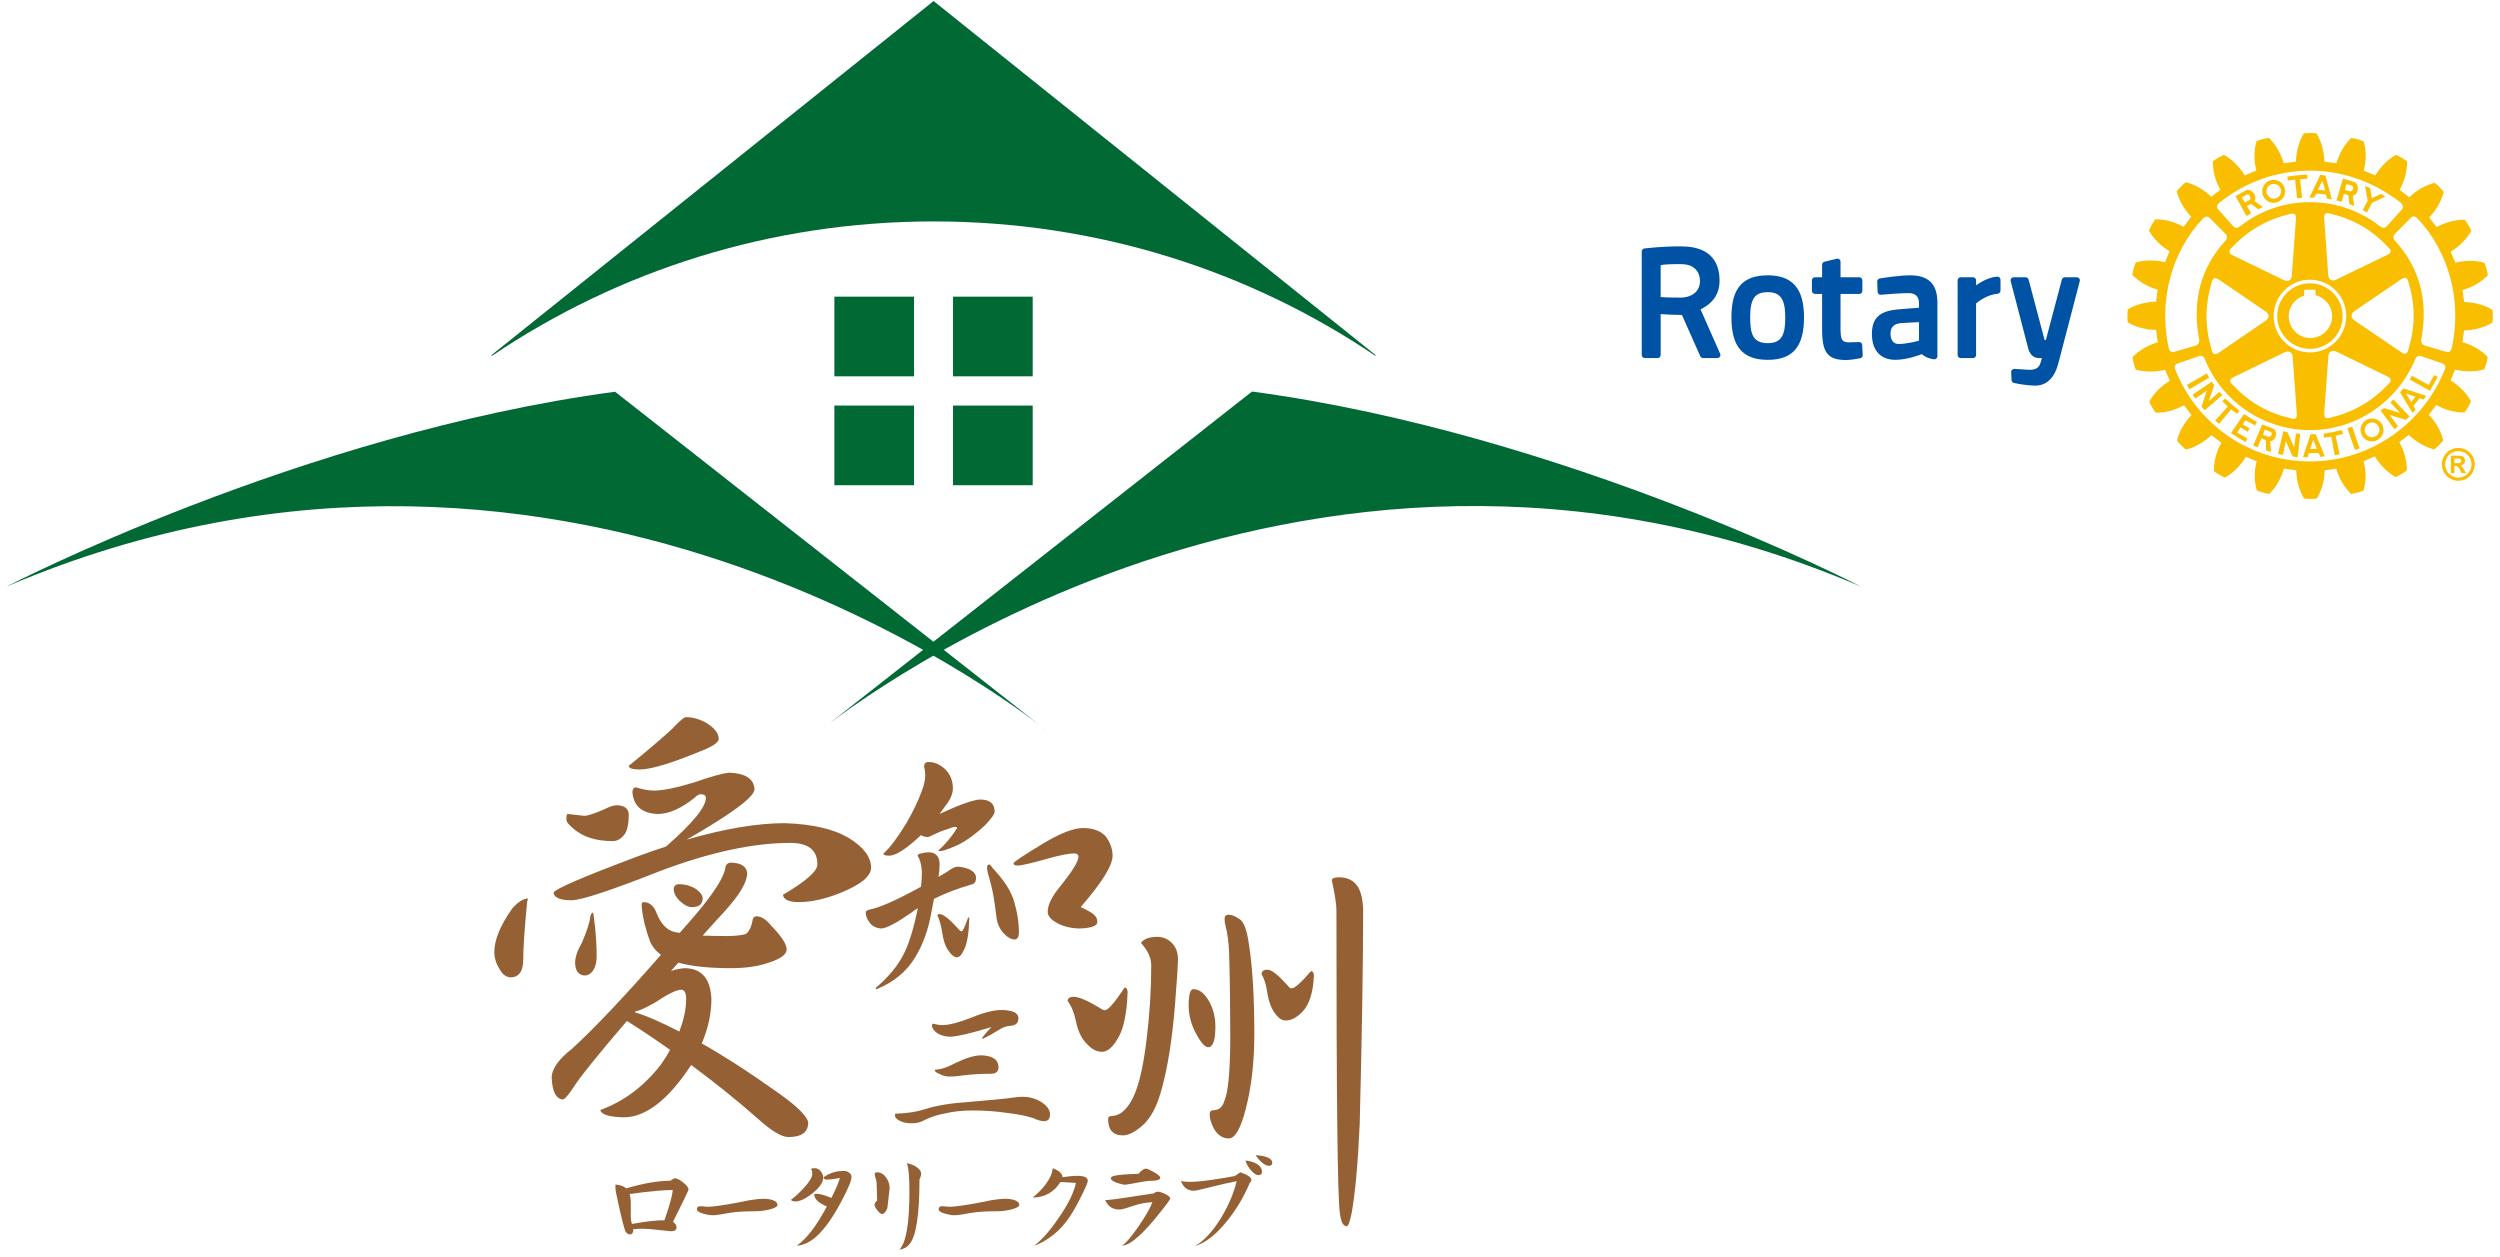
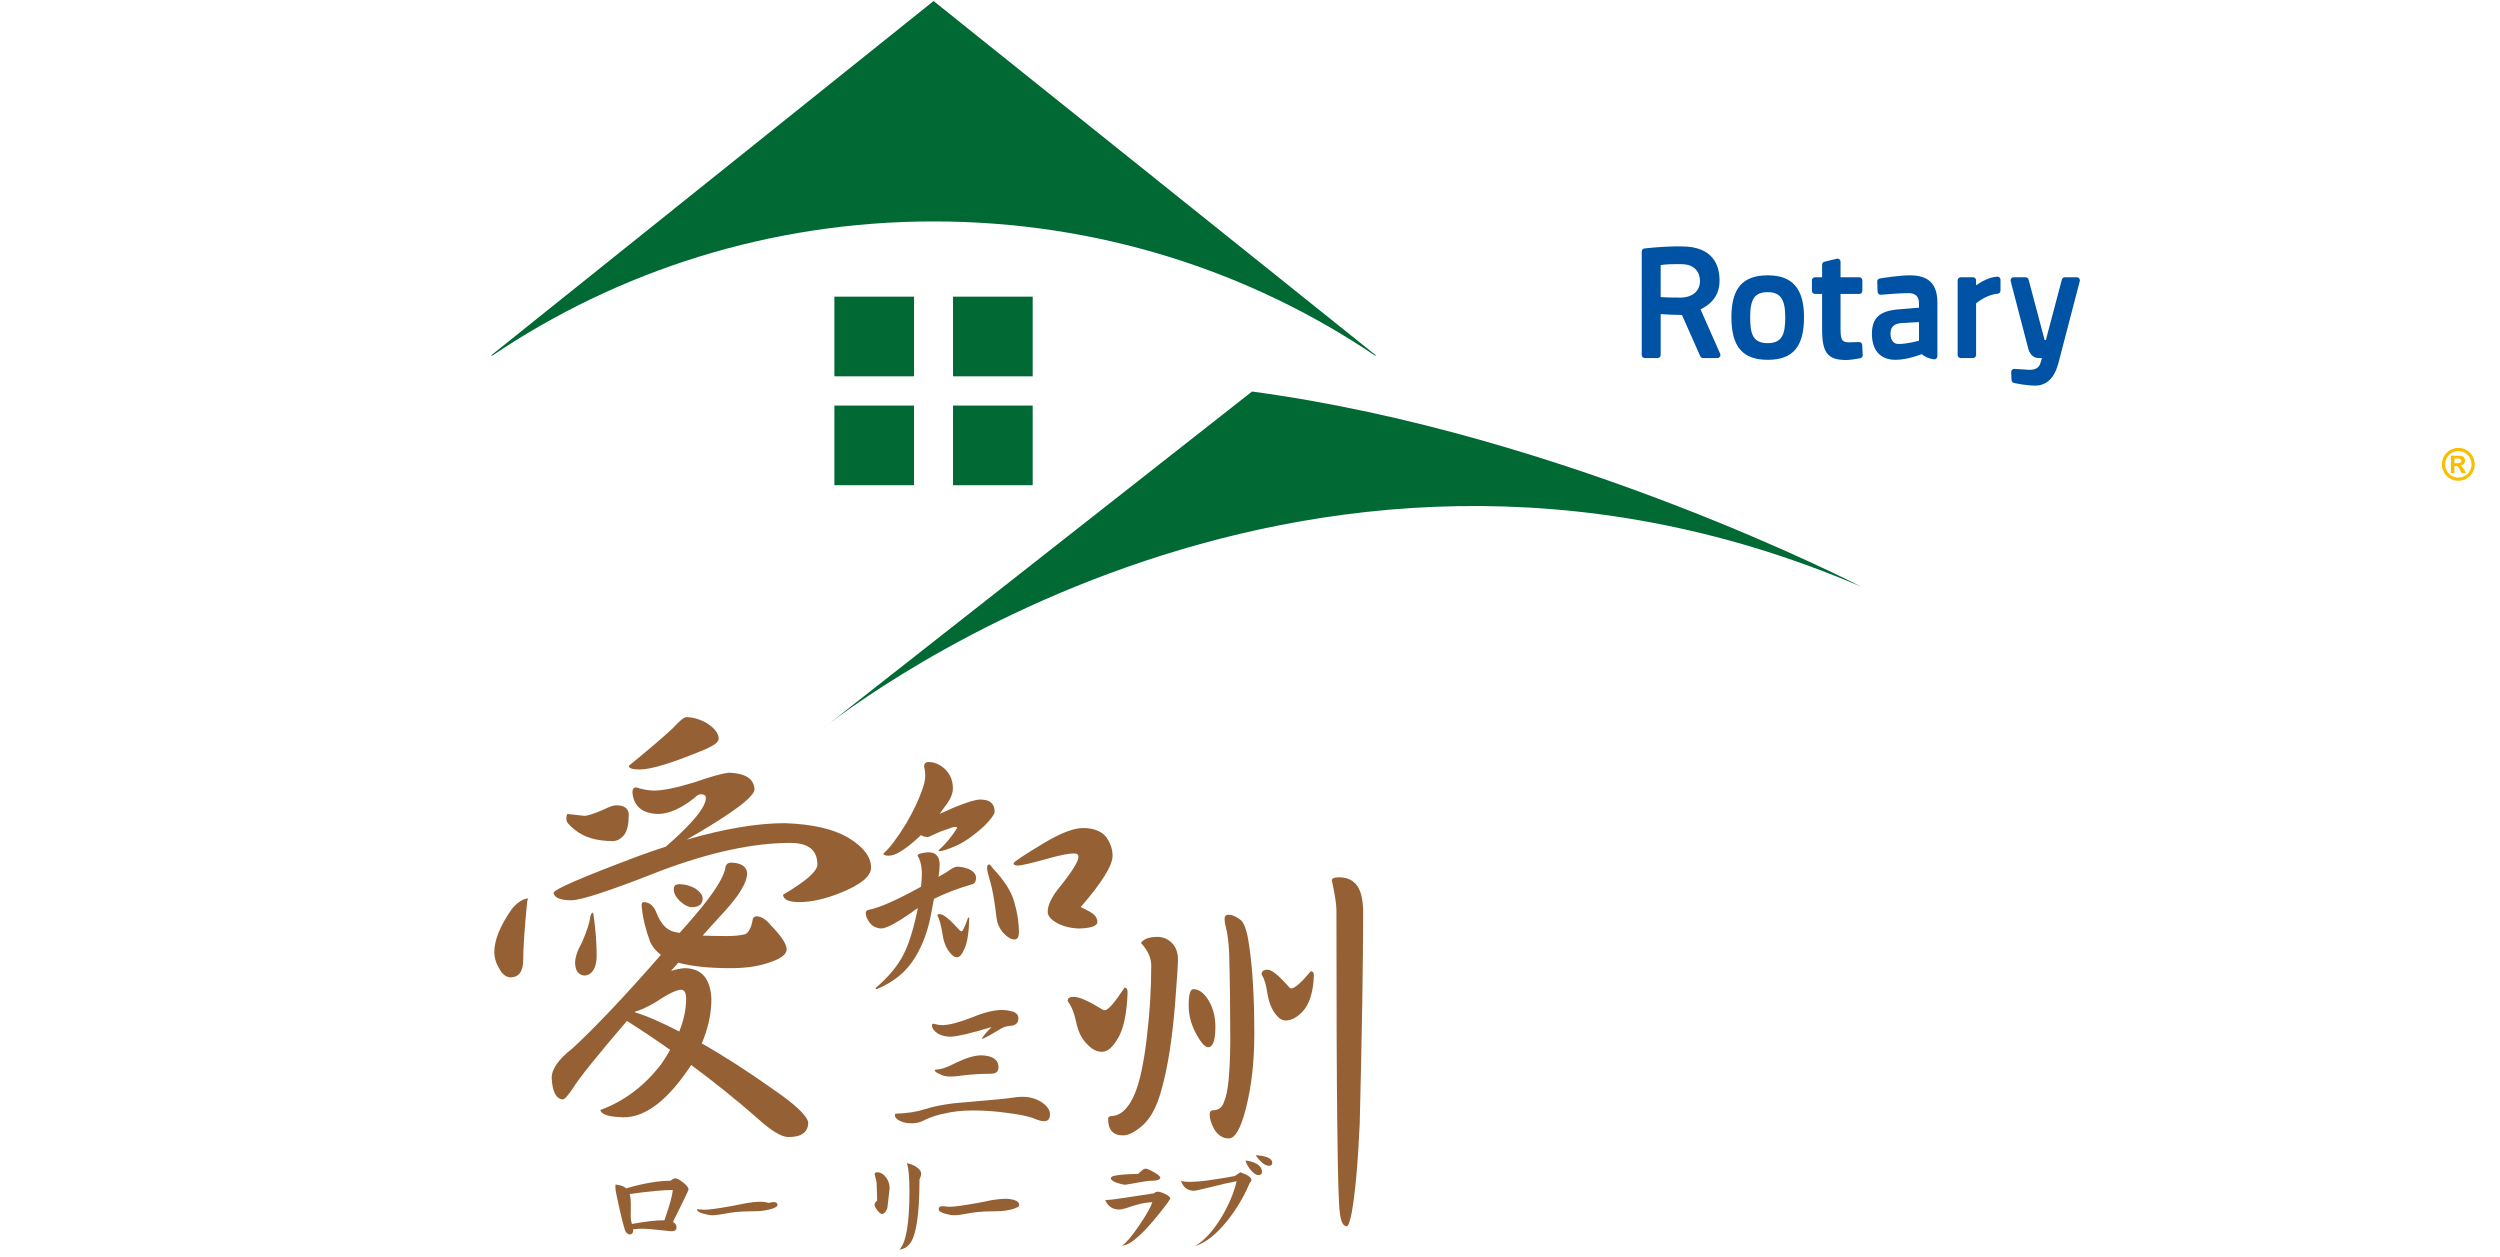
<svg xmlns="http://www.w3.org/2000/svg" version="1.1" x="0px" y="0px" width="350px" height="176px" viewBox="0.055 0.336 350 176" enable-background="new 0.055 0.336 350 176" xml:space="preserve">
  <defs>
</defs>
  <path fill="#956134" d="M136.262,155.802c-1.492,0-2.805,0.14-3.936,0.419c-0.984,0.18-1.902,0.476-2.756,0.885  c-0.557,0.328-1.164,0.492-1.818,0.492c-0.689,0-1.23-0.099-1.623-0.295c-0.525-0.229-0.787-0.517-0.787-0.861  c0-0.131,0.064-0.196,0.195-0.196c1.559-0.05,2.91-0.263,4.059-0.64c1.574-0.508,3.648-0.845,6.223-1.009  c3.311-0.278,5.32-0.475,6.025-0.59c0.459-0.082,0.918-0.123,1.377-0.123c0.902,0,1.738,0.222,2.51,0.664  c0.885,0.558,1.326,1.156,1.326,1.795c0,0.64-0.285,0.96-0.859,0.96c-0.361,0-0.869-0.147-1.525-0.443  c-0.902-0.295-2.041-0.524-3.418-0.688C139.631,155.925,137.967,155.802,136.262,155.802z M140.344,141.734  c0.523,0,1.074,0.09,1.648,0.271c0.426,0.196,0.639,0.492,0.639,0.886c0,0.672-0.377,1.024-1.131,1.058  c-0.559,0.049-1.033,0.205-1.428,0.467c-0.885,0.558-1.697,1.009-2.434,1.353c-0.066,0-0.1-0.032-0.1-0.099  c0.328-0.475,0.771-0.991,1.328-1.549c-2.836,0.869-4.746,1.32-5.73,1.353c-0.656,0-1.238-0.14-1.746-0.418  c-0.523-0.328-0.811-0.697-0.859-1.106c0-0.197,0.064-0.296,0.195-0.296c0.477,0.132,0.895,0.197,1.254,0.197  c0.936,0,2.346-0.369,4.23-1.107C137.834,142.07,139.213,141.734,140.344,141.734z M137.367,148.079  c1.656,0.033,2.484,0.607,2.484,1.722c-0.033,0.574-0.385,0.861-1.057,0.861c-1.395,0-2.74,0.082-4.035,0.246  c-0.654,0.098-1.229,0.147-1.721,0.147c-0.559,0-1.041-0.123-1.451-0.369c-0.393-0.147-0.615-0.312-0.664-0.492  c0-0.081,0.064-0.123,0.197-0.123c0.639,0,1.574-0.319,2.803-0.959C135.27,148.457,136.416,148.112,137.367,148.079z" />
  <path fill="#956134" d="M74.078,126.116c-0.127,0-0.215,0.279-0.256,0.835c-0.344,3.556-0.514,6.126-0.514,7.71  c0,1.67-0.602,2.506-1.799,2.506c-0.602-0.043-1.094-0.407-1.479-1.093c-0.514-0.812-0.771-1.627-0.771-2.441  c0-1.712,0.836-3.747,2.506-6.103C72.58,126.588,73.349,126.116,74.078,126.116z M90.14,126.631c0.856,0,1.477,0.535,1.864,1.605  c0.555,1.371,1.305,2.207,2.248,2.506c0.258,0.086,0.578,0.15,0.963,0.192c0.729-0.812,1.457-1.648,2.186-2.505  c2.697-3.17,4.111-5.439,4.24-6.811c0.129-0.342,0.385-0.514,0.771-0.514c1.412,0.043,2.162,0.536,2.248,1.478  c0,1.242-1.051,3.02-3.148,5.332c-1.07,1.156-2.1,2.292-3.084,3.405c1.027,0.043,2.162,0.064,3.404,0.064  c1.029,0,1.885-0.086,2.57-0.257c0.514-0.3,0.857-0.985,1.029-2.057c0.084-0.299,0.256-0.449,0.514-0.449  c0.684,0,1.369,0.429,2.055,1.285c1.457,1.499,2.186,2.612,2.186,3.341c0,0.686-0.771,1.284-2.314,1.799  c-1.498,0.557-3.34,0.835-5.523,0.835c-3.043,0-5.484-0.257-7.324-0.771c-0.344,0.386-0.686,0.771-1.029,1.157  c0.686-0.214,1.307-0.343,1.863-0.386c2.398,0,3.662,1.436,3.791,4.305c0,2.056-0.449,4.134-1.35,6.231  c3.041,1.714,6.402,3.877,10.088,6.489c2.996,2.056,4.604,3.575,4.818,4.561c0,1.371-0.922,2.057-2.764,2.057  c-0.984,0-2.463-0.899-4.432-2.698c-2.828-2.485-5.891-4.947-9.188-7.389c-3.213,4.883-6.361,7.324-9.446,7.324  c-2.055-0.043-3.146-0.386-3.275-1.028c3.297-1.199,6.125-3.318,8.481-6.36c0.514-0.728,0.941-1.413,1.285-2.056  c-1.928-1.37-3.942-2.72-6.04-4.048c-4.156,4.841-6.682,7.989-7.582,9.444c-0.686,1.028-1.156,1.542-1.412,1.542  c-0.943-0.086-1.457-1.092-1.543-3.02c0-1.241,0.963-2.612,2.891-4.111c3.17-2.912,7.303-7.281,12.401-13.106  c-0.729-0.556-1.244-1.198-1.543-1.928c-0.643-1.755-1.028-3.404-1.157-4.946C89.882,126.802,89.968,126.631,90.14,126.631z   M102.154,108.513c2.27,0.087,3.447,0.857,3.533,2.313c0,1.071-3.17,3.427-9.508,7.066c5.311-1.541,9.893-2.312,13.748-2.312  c3.855,0.129,6.832,0.814,8.93,2.056c2.098,1.285,3.148,2.678,3.148,4.176c0,1.2-1.436,2.378-4.305,3.534  c-2.143,0.857-4.068,1.285-5.781,1.285c-1.414,0-2.164-0.343-2.248-1.028c3.211-1.884,4.818-3.298,4.818-4.24  c0-2.013-1.266-3.02-3.791-3.02c-5.184,0-11.244,1.307-18.182,3.919c-6.94,2.741-11.094,4.111-12.463,4.111  c-1.543,0-2.379-0.342-2.506-1.027c0-0.471,4.004-2.206,12.014-5.204c1.286-0.471,2.526-0.899,3.727-1.285  c3.725-3.254,5.588-5.524,5.588-6.81c0-0.343-0.234-0.515-0.705-0.515c-0.258,0-0.559,0.172-0.9,0.515  c-1.885,1.5-3.598,2.248-5.139,2.248c-2.186-0.085-3.364-1.092-3.536-3.02c0-0.471,0.172-0.706,0.516-0.706  c0.941,0.3,1.776,0.449,2.504,0.449c1.242,0,3.127-0.386,5.654-1.156C99.584,109.049,101.211,108.6,102.154,108.513z   M79.539,114.295l2.314,0.257c0.471,0,1.391-0.299,2.762-0.899c0.771-0.385,1.35-0.578,1.734-0.578c1.07,0,1.648,0.408,1.734,1.221  c0,1.328-0.191,2.271-0.578,2.827c-0.471,0.643-1.027,0.964-1.67,0.964c-2.271,0-4.047-0.535-5.332-1.606  c-0.771-0.6-1.156-1.07-1.156-1.413C79.347,114.552,79.412,114.295,79.539,114.295z M83.074,128.108  c0.041,0,0.127,0.578,0.256,1.734c0.17,1.542,0.258,2.978,0.258,4.305c0,0.985-0.215,1.734-0.643,2.248  c-0.301,0.344-0.666,0.515-1.092,0.515c-0.814-0.086-1.244-0.664-1.285-1.735c0-0.812,0.32-1.776,0.963-2.891  c0.729-1.713,1.113-2.912,1.156-3.598C82.773,128.301,82.902,128.108,83.074,128.108z M96.115,100.739  c0.941,0,1.904,0.279,2.891,0.835c1.113,0.729,1.67,1.457,1.67,2.185c0,0.429-0.578,0.899-1.734,1.414  c-4.584,1.927-7.688,2.891-9.315,2.891c-1.029,0-1.543-0.171-1.543-0.514c2.528-2.057,4.54-3.769,6.04-5.14  C95.152,101.297,95.814,100.739,96.115,100.739z M88.919,142.05c0.855,0.257,1.821,0.621,2.891,1.092  c1.07,0.472,2.184,1.007,3.342,1.606c0.641-1.628,0.963-3.148,0.963-4.562c0-0.856-0.236-1.285-0.707-1.285  c-0.643,0-1.863,0.601-3.662,1.799c-1.285,0.729-2.184,1.136-2.698,1.221C89.005,141.964,88.96,142.007,88.919,142.05z   M95.152,124.125c0.812,0,1.584,0.215,2.312,0.643c0.643,0.472,0.963,0.921,0.963,1.349c0,0.814-0.514,1.221-1.541,1.221  c-0.43,0-0.922-0.234-1.479-0.706c-0.686-0.6-1.027-1.199-1.027-1.8C94.381,124.36,94.637,124.125,95.152,124.125z" />
  <path fill="#956134" d="M134.053,121.672c0.58,0,1.172,0.133,1.777,0.396c0.58,0.315,0.869,0.698,0.869,1.146  c0,0.553-0.211,0.869-0.631,0.948c-1.924,0.553-3.674,1.224-5.254,2.014c-0.133,0.659-0.264,1.344-0.395,2.055  c-0.422,2.317-1.16,4.345-2.213,6.083c-1.186,2.001-2.988,3.502-5.412,4.503c-0.105,0-0.158-0.054-0.158-0.158  c1.818-1.555,3.121-3.121,3.912-4.7c0.736-1.423,1.395-3.529,1.975-6.32c0-0.053,0-0.104,0-0.158  c-0.291,0.185-0.566,0.382-0.83,0.593c-2.107,1.475-3.529,2.226-4.266,2.251c-0.738-0.052-1.277-0.328-1.619-0.829  c-0.344-0.421-0.527-0.869-0.553-1.343c0-0.263,0.184-0.421,0.553-0.475c1.447-0.289,3.844-1.355,7.188-3.199  c0.08-0.764,0.119-1.382,0.119-1.856c0-0.79-0.131-1.501-0.395-2.133c-0.133-0.184-0.197-0.303-0.197-0.355  c0-0.104,0.092-0.197,0.275-0.276c0.475-0.132,0.896-0.197,1.266-0.197c0.473,0,0.828,0.118,1.066,0.355  c0.314,0.29,0.473,0.737,0.473,1.343c0,0.527-0.053,1.105-0.158,1.738c0.369-0.211,0.752-0.435,1.146-0.672  C133.275,121.923,133.764,121.672,134.053,121.672z M130.064,107.018c0.814,0,1.578,0.33,2.289,0.988  c0.738,0.711,1.107,1.619,1.107,2.725c0,0.765-0.395,1.634-1.186,2.607c-0.211,0.316-0.434,0.632-0.672,0.948  c0.58-0.264,1.225-0.554,1.936-0.869c1.844-0.764,3.094-1.146,3.752-1.146c1.344,0,2.016,0.566,2.016,1.698  c0,0.343-0.475,1.001-1.422,1.976c-1.58,1.448-3.002,2.423-4.266,2.923c-1.002,0.421-1.674,0.632-2.016,0.632  c-0.105,0-0.158-0.04-0.158-0.119c0.922-0.79,1.791-1.829,2.607-3.12c0-0.104-0.105-0.158-0.316-0.158  c-0.184,0-0.566,0.119-1.145,0.355c-0.553,0.158-1.211,0.422-1.975,0.79c-0.344,0.185-0.58,0.276-0.711,0.276  c-0.396-0.025-0.699-0.118-0.91-0.276c-0.053,0.054-0.092,0.093-0.117,0.119c-1.186,1.105-2.186,1.883-3.002,2.33  c-0.527,0.29-0.988,0.435-1.383,0.435c-0.5,0-0.75-0.104-0.75-0.316c0.842-0.711,1.908-2.119,3.199-4.227  c0.973-1.685,1.697-3.199,2.172-4.542c0.316-0.815,0.475-1.54,0.475-2.173c0-0.395-0.053-0.803-0.158-1.224  C129.432,107.229,129.643,107.018,130.064,107.018z M131.604,128.309c0.5,0,1.355,0.671,2.568,2.014  c0.211,0.264,0.381,0.396,0.514,0.396c0.158,0,0.459-0.646,0.908-1.936c0.105,0,0.158,0.053,0.158,0.158  c-0.053,2.027-0.291,3.463-0.711,4.306c-0.316,0.737-0.646,1.105-0.988,1.105c-0.395,0-0.777-0.276-1.145-0.829  c-0.475-0.605-0.791-1.501-0.949-2.687c-0.158-0.974-0.381-1.764-0.672-2.37C131.287,128.361,131.393,128.309,131.604,128.309z   M138.557,121.356c0.131,0.053,0.289,0.224,0.473,0.514c1.633,1.737,2.633,3.305,3.002,4.7c0.447,1.448,0.672,2.91,0.672,4.385  c-0.025,0.605-0.236,0.908-0.631,0.908c-0.475,0-1.016-0.329-1.621-0.987c-0.473-0.579-0.764-1.225-0.869-1.936  c-0.289-2.476-0.592-4.213-0.908-5.214c-0.289-0.948-0.434-1.58-0.434-1.896C138.24,121.515,138.346,121.356,138.557,121.356z   M151.67,116.261c1.422,0,2.488,0.396,3.199,1.186c0.633,0.868,0.947,1.764,0.947,2.686c0,1.369-1.486,3.766-4.463,7.188  c1,0.475,1.619,0.83,1.857,1.066c0.314,0.291,0.473,0.633,0.473,1.027c0,0.29-0.236,0.514-0.711,0.672  c-0.527,0.158-1.172,0.236-1.936,0.236c-1.264-0.052-2.344-0.355-3.238-0.908c-0.711-0.447-1.066-0.921-1.066-1.422  c0-0.974,0.592-2.173,1.777-3.595c1.686-2.106,2.527-3.476,2.527-4.107c0-0.316-0.211-0.475-0.631-0.475  c-0.738,0-1.988,0.251-3.754,0.751c-2.264,0.632-3.633,0.948-4.107,0.948c-0.395,0-0.592-0.105-0.592-0.316  c0-0.184,1.422-1.132,4.266-2.844C148.562,116.959,150.379,116.261,151.67,116.261z" />
  <path fill="#956134" d="M150.381,139.889c0.713,0,1.924,0.518,3.635,1.551c0.285,0.214,0.535,0.32,0.748,0.32  c0.428,0,1.336-1.051,2.727-3.153c0.285,0,0.428,0.214,0.428,0.642c-0.107,3.136-0.607,5.363-1.498,6.681  c-0.676,1.104-1.371,1.657-2.084,1.657s-1.371-0.321-1.977-0.962c-0.82-0.749-1.373-1.835-1.658-3.261  c-0.25-1.211-0.641-2.173-1.176-2.887C149.525,140.085,149.811,139.889,150.381,139.889z M162.086,131.498  c0.783,0,1.461,0.285,2.031,0.854c0.57,0.57,0.855,1.337,0.855,2.299c0,0.713-0.143,2.886-0.428,6.521  c-0.393,4.703-0.998,8.534-1.816,11.491c-0.643,2.495-1.568,4.259-2.779,5.292c-1.035,0.891-1.926,1.336-2.674,1.336  c-1.389,0-2.084-0.766-2.084-2.299c0-0.284,0.213-0.427,0.641-0.427c0.963-0.071,1.818-0.749,2.566-2.031  c0.963-1.604,1.691-4.525,2.191-8.766c0.428-3.492,0.641-6.912,0.641-10.263c0-1.068-0.48-2.119-1.443-3.153  C160.18,131.783,160.945,131.498,162.086,131.498z M167.111,138.82c0.641,0,1.229,0.339,1.764,1.016  c0.889,1.176,1.336,2.584,1.336,4.222c0,1.925-0.34,2.887-1.016,2.887c-0.5,0-1.141-0.783-1.924-2.352  c-0.535-1.141-0.803-2.299-0.803-3.475C166.469,139.587,166.684,138.82,167.111,138.82z M172.082,128.397  c0.426,0,0.943,0.214,1.549,0.642c0.57,0.356,0.998,1.532,1.283,3.527c0.498,3.243,0.748,7.412,0.748,12.507  c0,3.885-0.393,7.358-1.176,10.423c-0.713,2.815-1.516,4.223-2.404,4.223c-0.82,0-1.498-0.428-2.031-1.283  c-0.428-0.783-0.643-1.479-0.643-2.084c0-0.392,0.178-0.588,0.535-0.588c0.783,0,1.301-0.463,1.551-1.39  c0.498-1.104,0.766-3.92,0.801-8.445c0-4.204-0.053-8.266-0.16-12.187c-0.072-1.531-0.232-2.761-0.48-3.688  c-0.107-0.355-0.16-0.713-0.16-1.069C171.494,128.594,171.689,128.397,172.082,128.397z M177.533,136.095  c0.533,0,1.461,0.73,2.779,2.19c0.213,0.286,0.391,0.428,0.533,0.428c0.463,0,1.373-0.802,2.727-2.405  c0.285,0,0.428,0.214,0.428,0.642c-0.107,2.352-0.641,4.027-1.604,5.024c-0.783,0.82-1.568,1.229-2.352,1.229  c-0.5,0-0.963-0.285-1.389-0.855c-0.572-0.712-0.963-1.71-1.178-2.993c-0.143-1.104-0.408-1.978-0.801-2.619  C176.678,136.308,176.963,136.095,177.533,136.095z M187.527,123.16c1.141,0,1.996,0.409,2.566,1.229  c0.498,0.749,0.766,1.871,0.801,3.367c0,7.27-0.16,17.247-0.48,29.932c-0.25,5.523-0.623,9.674-1.123,12.453  c-0.25,1.247-0.48,1.871-0.695,1.871c-0.498,0-0.818-0.624-0.961-1.871c-0.32-1.96-0.48-16.088-0.48-42.385  c0-0.818-0.215-2.208-0.643-4.169C186.512,123.303,186.85,123.16,187.527,123.16z" />
  <path fill="#956134" d="M96.449,166.87c0,0.118-0.725,1.627-2.176,4.528c0.33,0.203,0.496,0.464,0.496,0.784  c0,0.352-0.246,0.528-0.736,0.528c-0.117,0-0.703-0.059-1.76-0.177c-0.949-0.117-1.717-0.176-2.304-0.176  c-0.395,0-0.821,0.026-1.279,0.08l0.016,0.176c-0.021,0.363-0.187,0.544-0.496,0.544c-0.128,0-0.288-0.085-0.479-0.256  c-0.214-0.17-0.678-1.973-1.393-5.408c-0.085-0.341-0.128-0.672-0.128-0.991c0-0.139,0.005-0.251,0.017-0.337  c0.757,0.097,1.247,0.278,1.472,0.545c2.442-0.715,4.523-1.072,6.24-1.072c0.266-0.225,0.48-0.336,0.641-0.336  c0.256,0,0.635,0.197,1.135,0.592C96.203,166.289,96.449,166.614,96.449,166.87z M94.242,166.935c-1.303,0-3.312,0.187-6.033,0.56  c0.106,0.331,0.16,0.832,0.16,1.504c0,1.142-0.006,1.648-0.016,1.521c0.01,0.501,0.068,0.891,0.176,1.168  c2.005-0.362,3.519-0.533,4.544-0.512C93.789,169.148,94.178,167.734,94.242,166.935z" />
-   <path fill="#956134" d="M108.9,169.047c0,0.213-0.377,0.421-1.135,0.624c-0.607,0.139-1.094,0.213-1.457,0.224  c-0.715,0.011-1.418,0.026-2.111,0.048c-0.811,0.032-1.504,0.102-2.08,0.208c-1.109,0.214-1.871,0.32-2.287,0.32  c-0.354,0-0.773-0.069-1.266-0.208c-0.629-0.171-0.943-0.384-0.943-0.641c0-0.276,0.166-0.416,0.496-0.416  c0.107,0,0.271,0.011,0.496,0.032c0.225,0.032,0.389,0.048,0.496,0.048c0.672,0,2.006-0.181,4-0.544  c0.629-0.128,1.27-0.256,1.92-0.384c0.768-0.128,1.418-0.192,1.951-0.192c0.438,0,0.832,0.054,1.186,0.16  C108.656,168.476,108.9,168.716,108.9,169.047z" />
-   <path fill="#956134" d="M115.299,165.223c0,0.64-0.486,1.354-1.457,2.144c-0.959,0.779-1.775,1.168-2.447,1.168  c-0.311,0-0.512-0.074-0.609-0.224c0.566-0.416,1.168-0.971,1.809-1.664c0.789-0.864,1.184-1.52,1.184-1.968  c0-0.299-0.062-0.528-0.191-0.688c0.117-0.074,0.287-0.111,0.512-0.111c0.33,0,0.613,0.139,0.848,0.416  S115.299,164.881,115.299,165.223z M119.266,165.143c0,0.49-0.48,1.632-1.439,3.424c-2.135,4.043-4.209,6.096-6.225,6.16  c1.365-0.938,2.768-2.769,4.209-5.488c-1.174-0.49-1.76-1.056-1.76-1.695c0-0.054,0.127-0.08,0.383-0.08  c0.363,0,1.035,0.191,2.016,0.575c0.566-1.098,0.967-2.031,1.201-2.8c-0.727,0.16-1.361,0.24-1.904,0.24  c-0.203,0-0.342-0.102-0.416-0.304c0.82-0.608,1.781-0.912,2.879-0.912c0.268,0,0.508,0.08,0.721,0.24  C119.154,164.662,119.266,164.876,119.266,165.143z" />
+   <path fill="#956134" d="M108.9,169.047c0,0.213-0.377,0.421-1.135,0.624c-0.607,0.139-1.094,0.213-1.457,0.224  c-0.715,0.011-1.418,0.026-2.111,0.048c-0.811,0.032-1.504,0.102-2.08,0.208c-1.109,0.214-1.871,0.32-2.287,0.32  c-0.354,0-0.773-0.069-1.266-0.208c-0.629-0.171-0.943-0.384-0.943-0.641c0.107,0,0.271,0.011,0.496,0.032c0.225,0.032,0.389,0.048,0.496,0.048c0.672,0,2.006-0.181,4-0.544  c0.629-0.128,1.27-0.256,1.92-0.384c0.768-0.128,1.418-0.192,1.951-0.192c0.438,0,0.832,0.054,1.186,0.16  C108.656,168.476,108.9,168.716,108.9,169.047z" />
  <path fill="#956134" d="M124.604,166.679l-0.287,2.527c-0.012,0.225-0.086,0.448-0.225,0.673c-0.182,0.277-0.373,0.416-0.576,0.416  c-0.139,0-0.346-0.166-0.623-0.496c-0.268-0.342-0.4-0.598-0.4-0.769c0-0.213,0.123-0.421,0.367-0.624l-0.078-2.432  c-0.012-0.192-0.061-0.427-0.145-0.704c-0.086-0.299-0.129-0.48-0.129-0.544c0-0.182,0.107-0.272,0.32-0.272  c0.512,0,0.943,0.251,1.297,0.752C124.445,165.665,124.604,166.156,124.604,166.679z M129.02,164.662  c0,0.192-0.08,0.465-0.238,0.816c0,5.003-0.48,8.032-1.441,9.088c-0.352,0.416-0.811,0.656-1.375,0.72  c0.938-0.949,1.408-3.647,1.408-8.096c0-2.102-0.123-3.435-0.369-4c0.416,0.054,0.838,0.208,1.264,0.464  C128.77,163.975,129.02,164.311,129.02,164.662z" />
  <path fill="#956134" d="M142.746,169.047c0,0.213-0.377,0.421-1.135,0.624c-0.607,0.139-1.094,0.213-1.457,0.224  c-0.715,0.011-1.418,0.026-2.111,0.048c-0.811,0.032-1.504,0.102-2.08,0.208c-1.109,0.214-1.871,0.32-2.287,0.32  c-0.354,0-0.773-0.069-1.266-0.208c-0.629-0.171-0.943-0.384-0.943-0.641c0-0.276,0.166-0.416,0.496-0.416  c0.107,0,0.271,0.011,0.496,0.032c0.225,0.032,0.389,0.048,0.496,0.048c0.672,0,2.006-0.181,4-0.544  c0.629-0.128,1.27-0.256,1.92-0.384c0.768-0.128,1.418-0.192,1.951-0.192c0.438,0,0.832,0.054,1.186,0.16  C142.502,168.476,142.746,168.716,142.746,169.047z" />
-   <path fill="#956134" d="M152.348,165.654c0,0.246-0.383,1.12-1.15,2.624c-0.641,1.259-1.248,2.267-1.824,3.024  c-0.727,0.96-1.574,1.766-2.545,2.416c-0.736,0.49-1.393,0.826-1.967,1.008c1.15-0.906,2.318-2.251,3.504-4.032  c1.268-1.834,2.041-3.418,2.318-4.752l-2.16-0.128c-0.928,1.451-2.229,2.176-3.902,2.176c0.693-0.544,1.295-1.151,1.807-1.824  c0.609-0.81,0.945-1.573,1.008-2.287c0.908,0.352,1.361,0.768,1.361,1.248c0.148,0,0.49-0.038,1.023-0.112  c0.438-0.043,0.783-0.064,1.041-0.064C151.852,164.95,152.348,165.186,152.348,165.654z" />
  <path fill="#956134" d="M163.881,168.118c0,0.139-0.49,0.822-1.473,2.048c-1.236,1.547-2.283,2.684-3.137,3.408  c-0.82,0.736-1.529,1.12-2.127,1.152c0.576-0.384,1.371-1.322,2.385-2.816c0.99-1.45,1.609-2.538,1.855-3.264  c-0.854,0.021-1.787,0.203-2.801,0.544c-0.906,0.32-1.514,0.48-1.824,0.48c-0.928,0-1.588-0.438-1.982-1.312  c0.5-0.021,1.391-0.128,2.672-0.32c0.895-0.128,2.281-0.341,4.16-0.64c0.158-0.149,0.336-0.224,0.527-0.224  c0.256,0,0.592,0.102,1.008,0.304C163.635,167.713,163.881,167.927,163.881,168.118z M162.504,165.19  c-0.043,0.16-0.123,0.262-0.24,0.304c-0.213,0.097-0.543,0.145-0.992,0.145c-0.395,0-1.119,0.102-2.176,0.304  c-0.916,0.171-1.408,0.256-1.471,0.256c-0.268,0-0.662-0.085-1.186-0.256c-0.574-0.213-0.863-0.427-0.863-0.64  c0-0.182,0.182-0.305,0.545-0.368c0.596-0.139,1.689-0.224,3.279-0.256c0.49-0.49,0.832-0.736,1.023-0.736  c0.213,0,0.609,0.166,1.186,0.496C162.174,164.77,162.473,165.02,162.504,165.19z" />
  <path fill="#956134" d="M175.244,165.526c0,0.128-0.08,0.277-0.238,0.448c-0.791,1.877-1.814,3.605-3.072,5.184  c-1.559,1.974-3.088,3.185-4.592,3.632c1.279-0.735,2.512-2.068,3.695-4c1.045-1.749,1.76-3.444,2.145-5.088  c-0.951,0.171-2.252,0.47-3.904,0.896c-1.217,0.299-1.904,0.448-2.064,0.448c-0.885,0-1.494-0.459-1.824-1.376  c0.299,0.085,0.678,0.128,1.137,0.128c0.863,0,1.936-0.097,3.215-0.288c1.066-0.16,2.129-0.336,3.186-0.528l0.768-0.528  C174.727,164.807,175.244,165.164,175.244,165.526z M176.732,164.406c0,0.299-0.164,0.448-0.496,0.448  c-0.33,0-0.709-0.262-1.135-0.784c-0.363-0.458-0.588-0.88-0.672-1.264c0.564,0.063,1.055,0.202,1.471,0.416  C176.455,163.521,176.732,163.916,176.732,164.406z M178.174,163.127c0,0.277-0.156,0.416-0.465,0.416  c-0.555,0-1.18-0.496-1.873-1.488C177.395,162.172,178.174,162.529,178.174,163.127z" />
  <path fill="#0052A4" d="M260.762,48.629l0.074,1.42c0.01,0.212-0.139,0.403-0.35,0.443c-0.6,0.111-1.424,0.246-1.941,0.246  c-2.604,0-3.395-0.998-3.395-4.263v-4.987h-1c-0.236,0-0.428-0.194-0.428-0.431v-1.476c0-0.237,0.191-0.428,0.428-0.428h1v-1.755  c0-0.198,0.133-0.372,0.324-0.418l1.725-0.42c0.127-0.03,0.262-0.003,0.367,0.078c0.104,0.083,0.164,0.206,0.164,0.338v2.177h2.627  c0.238,0,0.428,0.19,0.428,0.428v1.476c0,0.236-0.189,0.431-0.428,0.431h-2.627v4.624c0,1.601,0.057,2.154,1.178,2.154  c0.412,0,1.059-0.029,1.406-0.046C260.545,48.216,260.752,48.39,260.762,48.629 M252.617,44.753c0,4.121-1.566,5.959-5.07,5.959  c-3.523,0-5.094-1.838-5.094-5.959c0-4.06,1.57-5.871,5.094-5.871C251.006,38.882,252.617,40.747,252.617,44.753 M249.992,44.753  c0-2.53-0.688-3.514-2.445-3.514c-1.822,0-2.469,0.917-2.469,3.514c0,2.353,0.393,3.625,2.469,3.625  C249.592,48.378,249.992,47.049,249.992,44.753 M291.148,39.32c-0.08-0.105-0.207-0.166-0.342-0.166h-1.674  c-0.193,0-0.359,0.131-0.414,0.317l-2.244,8.476h-0.172l-2.246-8.476c-0.051-0.187-0.221-0.317-0.416-0.317h-1.672  c-0.135,0-0.258,0.061-0.34,0.166c-0.082,0.106-0.109,0.242-0.078,0.369l2.475,9.504c0.123,0.473,0.559,1.271,1.42,1.271h0.479  c-0.041,0.159-0.086,0.328-0.133,0.476l-0.023,0.071c-0.133,0.438-0.334,1.102-1.555,1.102l-2.141-0.133  c-0.121-0.01-0.238,0.034-0.324,0.121c-0.088,0.086-0.137,0.204-0.129,0.326l0.051,1.122c0.01,0.188,0.143,0.349,0.328,0.396  c0.631,0.156,1.834,0.338,2.822,0.378c0.049,0.002,0.09,0.002,0.137,0.002c1.613,0,2.707-1.046,3.26-3.103  c0.639-2.411,1.443-5.511,2.027-7.774c0.266-1.019,0.494-1.897,0.658-2.522l0.322-1.233  C291.258,39.562,291.227,39.427,291.148,39.32 M240.879,49.862c0.057,0.132,0.043,0.284-0.033,0.407  c-0.078,0.122-0.213,0.195-0.359,0.195h-2.002c-0.17,0-0.326-0.102-0.393-0.256l-2.564-5.778c-1.275-0.008-2.383-0.076-2.979-0.118  v5.723c0,0.238-0.193,0.43-0.428,0.43h-1.793c-0.236,0-0.43-0.191-0.43-0.43V35.543c0-0.219,0.164-0.403,0.383-0.427  c2.297-0.261,4.135-0.287,4.816-0.287c0.236,0,0.361,0.002,0.361,0.002c4.406,0,5.334,2.606,5.334,4.789  c0,1.824-0.871,3.142-2.66,4.029L240.879,49.862z M235.451,37.318h-0.943c-1.057,0-1.656,0.079-1.959,0.141v4.468  c0.504,0.034,1.471,0.086,2.775,0.072c1.684-0.018,2.729-0.912,2.729-2.332C238.053,38.533,237.369,37.318,235.451,37.318   M271.291,42.712v7.499c0,0.125-0.053,0.244-0.146,0.324c-0.094,0.083-0.219,0.119-0.34,0.103c-0.877-0.124-1.293-0.399-1.709-0.718  c-0.018,0.008-1.957,0.792-3.689,0.792c-2.086,0-3.283-1.318-3.283-3.624c0-2.25,1.096-3.245,3.783-3.446l2.805-0.228v-0.681  c0-0.862-0.512-1.359-1.404-1.359c-1.229,0-2.984,0.146-3.918,0.229c-0.117,0.013-0.236-0.025-0.324-0.104  c-0.086-0.076-0.141-0.188-0.145-0.305l-0.057-1.435c-0.008-0.217,0.148-0.408,0.361-0.439c0.836-0.135,2.918-0.438,4.219-0.438  C270.07,38.882,271.291,40.101,271.291,42.712 M266.221,45.566c-1.014,0.095-1.494,0.559-1.494,1.451  c0,0.549,0.15,1.477,1.154,1.477c1.191,0,2.812-0.451,2.83-0.456v-2.605L266.221,45.566z M279.668,39.067  c-1.139,0.068-2.264,0.721-2.961,1.217v-0.702c0-0.237-0.191-0.428-0.43-0.428h-1.725c-0.236,0-0.428,0.19-0.428,0.428v10.453  c0,0.238,0.191,0.43,0.428,0.43h1.725c0.238,0,0.43-0.191,0.43-0.43v-7.225c0.389-0.325,1.592-1.228,3.027-1.355  c0.221-0.02,0.391-0.204,0.391-0.428v-1.532c0-0.119-0.045-0.23-0.137-0.31C279.904,39.101,279.785,39.058,279.668,39.067" />
-   <path fill="#FABE00" d="M312.421,57.652l-1.707,2.027l-0.529-0.463l1.762-1.967c-0.277-0.26-0.492-0.493-0.762-0.734l0.393-0.394  c0.672,0.635,1.262,1.128,2.004,1.725l-0.34,0.436C312.97,58.07,312.694,57.867,312.421,57.652 M309.002,52.61l-2.766,1.619  c0.098,0.194,0.205,0.421,0.326,0.608l2.773-1.622C309.199,52.971,309.125,52.841,309.002,52.61 M310.778,55.195l-1.499,1.297  l0.765-2.224c-0.138-0.189-0.198-0.323-0.341-0.498l-2.688,1.825c0.121,0.182,0.268,0.348,0.396,0.535l1.615-1.122l-0.758,2.241  c0.131,0.148,0.264,0.374,0.449,0.525l2.485-2.135C311.067,55.493,310.899,55.362,310.778,55.195 M314.425,59.172  c0.436,0.236,0.863,0.484,1.34,0.711l0.287-0.475c-0.662-0.342-1.281-0.732-1.836-1.119l-1.826,2.68  c0.693,0.46,1.326,0.843,2.035,1.253l0.293-0.473l-1.471-0.868l0.498-0.699l0.973,0.587l0.285-0.456  c-0.312-0.173-0.639-0.371-0.98-0.581L314.425,59.172z M323.444,49.179c-2.52,0-4.578-2.07-4.578-4.588  c0-2.536,2.059-4.596,4.578-4.596c2.539,0,4.578,2.06,4.578,4.596C328.022,47.119,325.972,49.179,323.444,49.179 M323.503,47.662  c1.672,0,3.047-1.376,3.047-3.053c0-1.392-0.969-2.604-2.299-2.936c-0.018-0.137-0.053-0.773-0.053-0.773h-1.539  c0,0-0.033,0.691-0.047,0.829c-1.275,0.387-2.137,1.553-2.137,2.88C320.476,46.286,321.849,47.662,323.503,47.662 M316.771,27.261  v-0.151c-0.018-0.829,0.617-1.514,1.453-1.58c0.883-0.086,1.668,0.564,1.742,1.452v0.128c0,0.83-0.625,1.538-1.475,1.616  C317.632,28.802,316.845,28.155,316.771,27.261 M317.358,27.205c0.043,0.57,0.549,0.986,1.098,0.941  c0.541-0.058,0.945-0.491,0.945-1.037c0.02-0.026,0-0.059,0-0.094c-0.047-0.574-0.541-0.977-1.113-0.922  c-0.543,0.039-0.951,0.47-0.93,1.016V27.205z M324.028,27.997c-0.268-0.002-0.393-0.002-0.656-0.002l0.797-1.659l0.725-1.508  l0.719,0.075l0.379,1.433l0.521,1.926c-0.242-0.046-0.43-0.081-0.658-0.096l-0.188-0.604c-0.473-0.073-0.902-0.096-1.342-0.115  L324.028,27.997z M324.56,26.905c0.352,0.017,0.676,0.055,1.004,0.103l-0.172-0.672l-0.217-0.692l-0.324,0.692L324.56,26.905z   M321.37,25.474l0.283,2.627l0.688-0.072l-0.27-2.608l1.043-0.063l-0.041-0.585c-1.162,0.066-1.643,0.112-2.793,0.285l0.076,0.557  L321.37,25.474z M321.479,61.039l-0.234,1.96l-0.943-2.15c-0.219-0.042-0.357-0.101-0.578-0.137l-0.74,3.172  c0.229,0.062,0.449,0.087,0.684,0.127l0.396-1.947l0.953,2.17c0.215,0.033,0.463,0.101,0.713,0.094l0.354-3.275  C321.897,61.043,321.679,61.072,321.479,61.039 M340.079,54.229l-2.354-1.298l-0.301,0.543l2.822,1.577l1.09-1.952l-0.486-0.259  L340.079,54.229z M336.532,54.704l3.201,1.053c-0.074,0.096-0.133,0.187-0.201,0.283c-0.057,0.071-0.121,0.146-0.168,0.238  l-0.561-0.202l-0.873,1.094l0.318,0.501c-0.129,0.149-0.277,0.311-0.443,0.475l-1.268-2.105l-0.471-0.777L336.532,54.704z   M336.897,55.438l0.377,0.602l0.35,0.604l0.469-0.604l0.119-0.152L336.897,55.438z M333.53,59.724  c0.137,0.242,0.203,0.52,0.215,0.803c0,0.222-0.047,0.449-0.139,0.656c-0.15,0.298-0.371,0.566-0.68,0.744  c-0.752,0.439-1.727,0.178-2.182-0.597c-0.018-0.045-0.037-0.093-0.068-0.147c-0.09-0.207-0.135-0.435-0.154-0.656  c0.02-0.57,0.297-1.097,0.809-1.392C332.095,58.7,333.081,58.959,333.53,59.724 M333.167,60.526c0-0.192-0.049-0.364-0.141-0.532  c-0.266-0.496-0.898-0.657-1.395-0.374c-0.348,0.188-0.521,0.542-0.521,0.906c0.01,0.168,0.051,0.354,0.148,0.513  c0.025,0.049,0.061,0.1,0.109,0.154c0.311,0.37,0.857,0.456,1.277,0.211c0.115-0.056,0.207-0.132,0.281-0.211  C333.081,61.007,333.167,60.756,333.167,60.526 M334.714,56.696l1.332,1.438l-2.236-0.66c-0.186,0.141-0.311,0.19-0.475,0.334  l1.945,2.62c0.166-0.13,0.338-0.288,0.494-0.42l-1.182-1.577l2.26,0.681c0.154-0.133,0.375-0.285,0.527-0.478l-2.252-2.385  C335.009,56.378,334.87,56.551,334.714,56.696 M349.044,44.609c0,0.299-0.014,0.599-0.049,0.837l-0.008,0.066l-0.068,0.034  c-1.088,0.649-2.492,1.018-3.902,1.057c-0.033,0.178-0.186,1.453-0.213,1.633c1.314,0.38,2.59,1.099,3.477,2.017l0.037,0.058v0.06  c-0.07,0.5-0.248,1.174-0.445,1.61l-0.021,0.07l-0.064,0.009c-1.232,0.355-2.684,0.343-4.027,0.01  c-0.064,0.167-0.561,1.352-0.609,1.524c1.178,0.744,2.217,1.769,2.803,2.86l0.029,0.062l-0.018,0.064  c-0.184,0.435-0.529,1.064-0.836,1.441l-0.033,0.058h-0.078c-1.258,0.016-2.662-0.359-3.887-1.043  c-0.113,0.146-0.932,1.229-1.043,1.376c0.967,0.996,1.699,2.26,1.996,3.506l0.02,0.063l-0.035,0.046  c-0.281,0.381-0.797,0.887-1.172,1.189l-0.045,0.038l-0.092-0.019c-1.209-0.322-2.488-1.056-3.484-2.019  c-0.146,0.112-1.162,0.905-1.311,1.019c0.648,1.191,1.043,2.562,1.043,3.801v0.173l-0.074,0.042  c-0.375,0.302-0.998,0.663-1.441,0.845l-0.045,0.019l-0.074-0.023c-1.088-0.636-2.133-1.672-2.846-2.858  c-0.172,0.075-1.406,0.604-1.574,0.68c0.168,0.66,0.266,1.353,0.287,2.036c0,0.691-0.119,1.382-0.287,2.006l-0.01,0.062  l-0.066,0.035c-0.414,0.173-1.111,0.346-1.598,0.43l-0.074,0.011l-0.041-0.052c-0.938-0.895-1.658-2.164-2.035-3.493  c-0.166,0.013-1.445,0.187-1.625,0.224c-0.023,1.394-0.404,2.805-1.066,3.899l-0.037,0.058l-0.074,0.01  c-0.445,0.067-1.156,0.067-1.641,0l-0.059-0.01l-0.045-0.058c-0.641-1.095-1.023-2.506-1.055-3.899  c-0.189-0.018-1.537-0.211-1.725-0.224c-0.369,1.319-1.094,2.584-2.008,3.488l-0.049,0.046l-0.074-0.011  c-0.502-0.073-1.158-0.267-1.6-0.449l-0.053-0.025l-0.021-0.058c-0.188-0.621-0.283-1.318-0.283-2.01  c0-0.678,0.096-1.356,0.268-2.017c-0.172-0.075-1.336-0.548-1.506-0.624c-0.721,1.207-1.764,2.258-2.861,2.868l-0.059,0.033  l-0.07-0.018c-0.455-0.205-1.055-0.549-1.441-0.84l-0.049-0.047v-0.132c0-1.254,0.381-2.635,1.035-3.842  c-0.145-0.114-1.233-0.941-1.382-1.053c-0.996,0.962-2.266,1.687-3.492,2.002l-0.062,0.019l-0.066-0.044  c-0.375-0.303-0.859-0.79-1.16-1.173l-0.041-0.067l0.018-0.064c0.324-1.237,1.061-2.502,2.014-3.484  c-0.109-0.148-0.932-1.216-1.049-1.377c-1.211,0.681-2.629,1.075-3.887,1.043h-0.068l-0.043-0.043  c-0.293-0.39-0.646-1.013-0.834-1.453l-0.029-0.066l0.029-0.059c0.633-1.109,1.668-2.135,2.848-2.844  c-0.076-0.183-0.578-1.376-0.664-1.543c-1.344,0.334-2.803,0.344-4.033,0l-0.059-0.02l-0.037-0.056  c-0.166-0.414-0.348-1.112-0.422-1.604l-0.016-0.077l0.047-0.058c0.893-0.912,2.148-1.635,3.494-2.032  c-0.016-0.188-0.213-1.545-0.232-1.732c-1.402-0.018-2.814-0.381-3.912-1.034l-0.055-0.037l-0.004-0.074  c-0.031-0.229-0.039-0.526-0.039-0.828c0-0.296,0.008-0.585,0.039-0.831l0.004-0.075l0.055-0.03c1.098-0.647,2.51-1.022,3.912-1.044  c0.029-0.185,0.195-1.504,0.217-1.682c-1.33-0.383-2.598-1.11-3.5-2.02l-0.037-0.045l0.012-0.07c0.059-0.507,0.25-1.184,0.438-1.605  l0.021-0.061l0.066-0.018c1.213-0.359,2.682-0.349,4.029-0.019c0.074-0.163,0.566-1.353,0.641-1.531  c-1.189-0.721-2.236-1.748-2.857-2.855l-0.031-0.071l0.031-0.066c0.195-0.444,0.547-1.048,0.822-1.425l0.047-0.058h0.076  c1.271-0.018,2.676,0.372,3.887,1.045c0.113-0.137,0.939-1.256,1.051-1.404c-0.959-1.003-1.688-2.26-2.002-3.504l-0.014-0.054  l0.027-0.055c0.309-0.388,0.818-0.888,1.189-1.183l0.061-0.038l0.055,0.012c1.252,0.321,2.514,1.066,3.496,2.021  c0.145-0.112,1.128-0.872,1.272-0.982c-0.676-1.187-1.054-2.568-1.054-3.797v-0.186l0.061-0.043  c0.368-0.289,0.993-0.646,1.438-0.828l0.049-0.029l0.072,0.033c1.096,0.619,2.127,1.658,2.848,2.848  c0.174-0.065,1.451-0.621,1.627-0.692c-0.168-0.662-0.271-1.349-0.26-2.03c0-0.706,0.084-1.379,0.271-2l0.008-0.078l0.066-0.018  c0.414-0.173,1.104-0.358,1.586-0.433l0.076-0.01l0.057,0.049c0.914,0.889,1.641,2.16,2.023,3.503  c0.188-0.019,1.531-0.188,1.713-0.222c0.027-1.381,0.406-2.792,1.064-3.889l0.029-0.059l0.068-0.018c0.48-0.057,1.189-0.057,1.656,0  l0.062,0.018l0.037,0.059c0.664,1.097,1.047,2.508,1.047,3.877c0.203,0.046,1.516,0.215,1.703,0.233  c0.393-1.343,1.113-2.604,2.033-3.497l0.041-0.045l0.062,0.019c0.5,0.056,1.176,0.241,1.613,0.432l0.053,0.021l0.02,0.078  c0.189,0.614,0.279,1.285,0.279,1.979c-0.012,0.688-0.111,1.381-0.279,2.044c0.168,0.068,1.443,0.604,1.621,0.679  c0.707-1.189,1.727-2.221,2.834-2.848l0.064-0.033l0.066,0.029c0.438,0.188,1.053,0.539,1.43,0.838l0.057,0.033v0.174  c0,1.259-0.391,2.636-1.049,3.809c0.143,0.11,1.197,0.936,1.355,1.058c0.994-0.967,2.256-1.706,3.5-2.012l0.057-0.03l0.055,0.058  c0.375,0.278,0.879,0.805,1.166,1.182l0.051,0.056l-0.021,0.063c-0.316,1.246-1.064,2.511-2.02,3.5  c0.109,0.152,0.904,1.199,1.027,1.351c1.236-0.667,2.635-1.049,3.904-1.025h0.059l0.041,0.056c0.309,0.396,0.66,1.005,0.832,1.426  l0.043,0.081l-0.043,0.06c-0.629,1.102-1.664,2.119-2.852,2.846c0.072,0.18,0.555,1.374,0.646,1.54c1.332-0.336,2.797-0.344,4.01,0  l0.072,0.015l0.027,0.069c0.17,0.423,0.367,1.109,0.432,1.613l0.012,0.062l-0.051,0.051c-0.891,0.923-2.16,1.646-3.494,2.023  c0.027,0.185,0.193,1.487,0.225,1.673c1.404,0.03,2.803,0.406,3.891,1.052l0.068,0.04l0.008,0.066  C349.03,44.014,349.044,44.302,349.044,44.609 M310.612,29.666l2.1,2.344c0.295,0.316,0.617,0.278,1.043-0.055  c2.654-2.085,6.061-3.318,9.689-3.318c3.635,0,7.043,1.228,9.723,3.318c0.42,0.309,0.734,0.371,1.041,0.055l2.104-2.344  c0.236-0.259,0.236-0.615-0.219-0.998c-3.523-2.747-7.875-4.443-12.656-4.443c-4.754,0-9.166,1.696-12.629,4.456  C310.356,29.051,310.376,29.407,310.612,29.666 M310.755,39.522c-0.232-0.15-0.48-0.321-0.68-0.231  c-0.165,0.05-0.286,0.223-0.372,0.502c-0.984,3.385-0.984,6.256,0,9.597c0.068,0.217,0.143,0.435,0.341,0.489  c0.16,0.066,0.398,0,0.711-0.215l6.504-4.438c0.242-0.161,0.389-0.393,0.389-0.626c0-0.251-0.146-0.473-0.389-0.643L310.755,39.522z   M312.179,35.639c0.029,0.238,0.297,0.36,0.533,0.471l7.09,3.448c0.281,0.135,0.543,0.135,0.758,0.023  c0.199-0.131,0.326-0.358,0.346-0.659l0.574-7.875c0.029-0.38-0.023-0.603-0.16-0.719c-0.15-0.13-0.371-0.094-0.586-0.055  c-3.396,0.818-5.873,2.256-8.312,4.805C312.224,35.301,312.132,35.488,312.179,35.639 M312.28,53.644  c0,0.135,0.09,0.302,0.264,0.481c2.441,2.571,4.912,4.001,8.307,4.799c0.217,0.066,0.43,0.099,0.58-0.02  c0.152-0.115,0.197-0.352,0.172-0.723c0-0.013-0.578-7.891-0.578-7.891c-0.023-0.298-0.139-0.525-0.346-0.646  c-0.211-0.124-0.475-0.124-0.758,0.005l-7.082,3.45c-0.246,0.116-0.514,0.247-0.551,0.478  C312.288,53.594,312.28,53.623,312.28,53.644 M323.444,49.675c2.805,0,5.082-2.278,5.082-5.084c0-2.807-2.277-5.086-5.082-5.098  c-2.801,0-5.078,2.291-5.078,5.098C318.366,47.396,320.644,49.675,323.444,49.675 M325.595,58.789  c0.119,0.094,0.316,0.123,0.619,0.047c3.385-0.814,5.869-2.251,8.289-4.794c0.145-0.167,0.303-0.339,0.254-0.529  c-0.043-0.185-0.199-0.351-0.527-0.506l-7.102-3.45c-0.27-0.127-0.531-0.127-0.746-0.014c-0.209,0.132-0.336,0.355-0.355,0.668  l-0.574,7.868C325.446,58.337,325.417,58.631,325.595,58.789 M336.179,49.618c0.211,0.137,0.455,0.302,0.678,0.226  c0.15-0.045,0.281-0.21,0.363-0.509c0.992-3.373,0.992-6.255,0-9.588c-0.061-0.208-0.158-0.424-0.334-0.503  c-0.176-0.063-0.398,0.009-0.717,0.226l-6.51,4.433c-0.252,0.17-0.381,0.399-0.381,0.639c0,0.238,0.129,0.47,0.381,0.637  L336.179,49.618z M334.745,35.515c0.008-0.136-0.074-0.306-0.264-0.491c-2.418-2.562-4.9-3.994-8.309-4.806  c-0.189-0.05-0.412-0.094-0.561,0.035c-0.152,0.124-0.195,0.36-0.166,0.713l0.562,7.891c0.018,0.299,0.152,0.536,0.352,0.657  c0.219,0.123,0.48,0.1,0.752-0.031l7.096-3.429c0.229-0.111,0.486-0.231,0.537-0.475C334.745,35.564,334.753,35.544,334.745,35.515   M304.441,49.597l3.02-0.879c0.283-0.083,0.518-0.38,0.494-0.75c-1.084-5.633,0.295-10.2,3.591-13.86  c0.334-0.237,0.371-0.727,0.051-1.061l-2.196-2.211c-0.213-0.245-0.6-0.245-0.934,0.096c-4.207,4.436-6.332,11.241-4.773,18.201  C303.779,49.466,304.043,49.712,304.441,49.597 M341.991,51.215l-3.027-1.035c-0.16-0.059-0.572-0.059-0.789,0.475  c-2.445,5.873-8.137,9.892-14.73,9.892c-6.6,0-12.396-4.111-14.737-9.982c-0.174-0.442-0.6-0.442-0.76-0.384l-3.012,1.035  c-0.326,0.119-0.523,0.409-0.352,0.828c2.957,7.558,10.313,12.895,18.86,12.895s15.936-5.373,18.904-12.927  C342.501,51.616,342.315,51.334,341.991,51.215 M338.491,30.901c-0.297-0.363-0.787-0.311-0.93-0.056l-2.189,2.201  c-0.32,0.334-0.289,0.823,0.043,1.061c3.305,3.66,4.684,8.218,3.6,13.86c-0.023,0.37,0.209,0.667,0.498,0.75l3.025,0.879  c0.402,0.115,0.66-0.131,0.746-0.477C344.843,42.173,342.71,35.343,338.491,30.901 M331.442,30.079l0.695-1.343l1.881-0.875  c-0.199-0.143-0.412-0.241-0.609-0.372l-1.297,0.591l-0.238-1.407c-0.27-0.129-0.432-0.186-0.713-0.299l0.375,2.046l-0.697,1.328  L331.442,30.079z M327.919,60.55c-0.938,0.206-1.66,0.377-2.59,0.522l0.088,0.541c0.344-0.055,0.658-0.097,1.021-0.143l0.469,2.605  l0.689-0.131l-0.561-2.597c0.357-0.089,0.684-0.178,1.037-0.261L327.919,60.55z M318.708,61.007v0.176  c-0.049,0.431-0.342,0.867-0.814,0.922l0.109,1.501c-0.219-0.049-0.467-0.121-0.699-0.222l-0.025-1.414l-0.635-0.271l-0.514,1.247  c-0.209-0.068-0.416-0.136-0.619-0.236l0.65-1.517l0.078-0.187l0.531-1.252l1.443,0.558  C318.536,60.428,318.683,60.712,318.708,61.007 M318.103,61.007c-0.02-0.091-0.057-0.162-0.166-0.213l-0.807-0.299l-0.186,0.512  l-0.064,0.187l-0.004,0.012l0.736,0.275c0.201,0.091,0.396-0.09,0.467-0.287C318.103,61.139,318.122,61.072,318.103,61.007   M327.899,28.591c-0.258-0.076-0.447-0.108-0.732-0.188l0.523-1.787l0.383-1.272c0.551,0.136,1.076,0.314,1.602,0.486  c0.297,0.092,0.453,0.428,0.484,0.786c0.02,0.486-0.221,1.015-0.713,1.127l0.191,1.439c-0.23-0.096-0.4-0.167-0.656-0.268  l-0.166-1.259l-0.615-0.188L327.899,28.591z M328.341,26.905l0.723,0.232c0.197,0.057,0.457-0.253,0.457-0.522  c0-0.128-0.045-0.241-0.217-0.279c-0.266-0.103-0.447-0.148-0.74-0.223l-0.146,0.502L328.341,26.905z M324.841,62.539l0.697,1.694  c-0.229,0.009-0.439,0.033-0.645,0.056l-0.215-0.547l-1.395,0.039l-0.16,0.571c-0.221-0.019-0.432-0.025-0.652-0.025l0.602-1.788  l0.43-1.356l0.021-0.044l0.709-0.031l0.037,0.086L324.841,62.539z M324.419,63.155l-0.25-0.616l-0.252-0.667l-0.219,0.667  l-0.217,0.658L324.419,63.155z M328.683,60.278l1.066,3.048c0.207-0.071,0.43-0.135,0.641-0.226l-1.035-3.036  C329.071,60.162,328.94,60.2,328.683,60.278 M313.206,28.127l-0.18-0.321c0.471-0.297,0.973-0.557,1.461-0.816  c0.572-0.316,1.379,0.449,1.322,1.138c-0.012,0.121-0.045,0.231-0.115,0.343l1.17,0.853c-0.221,0.103-0.389,0.191-0.65,0.306  l-1.025-0.749l-0.566,0.303l0.604,0.998c-0.234,0.148-0.375,0.24-0.648,0.398L313.206,28.127z M313.911,27.975l0.088,0.152  l0.328,0.564l0.676-0.356c0.062-0.031,0.1-0.111,0.111-0.208c0.014-0.306-0.207-0.721-0.529-0.527  C314.337,27.73,314.185,27.821,313.911,27.975" />
  <path fill="#FABE00" d="M343.675,65.187h0.201c0.285,0,0.465-0.012,0.533-0.032c0.07-0.02,0.125-0.059,0.164-0.115  c0.037-0.055,0.061-0.12,0.061-0.186c0-0.071-0.023-0.131-0.061-0.181c-0.039-0.054-0.094-0.096-0.166-0.119  s-0.25-0.033-0.531-0.033h-0.201V65.187z M343.179,66.576v-2.443h0.496c0.465,0,0.725,0.003,0.781,0.007  c0.162,0.01,0.293,0.051,0.385,0.099c0.09,0.049,0.164,0.126,0.227,0.231c0.062,0.106,0.092,0.224,0.092,0.35  c0,0.179-0.062,0.329-0.176,0.453c-0.115,0.127-0.277,0.202-0.482,0.231c0.076,0.027,0.131,0.06,0.172,0.094  c0.039,0.034,0.092,0.097,0.164,0.19c0.016,0.021,0.078,0.119,0.18,0.294l0.289,0.494h-0.613l-0.203-0.398  c-0.141-0.265-0.254-0.433-0.342-0.504c-0.086-0.067-0.205-0.102-0.346-0.102h-0.127v1.004H343.179z M344.222,63.494  c-0.316,0-0.619,0.08-0.91,0.236c-0.289,0.157-0.52,0.386-0.686,0.685c-0.166,0.293-0.25,0.604-0.25,0.929s0.08,0.63,0.244,0.923  c0.162,0.291,0.389,0.521,0.682,0.684c0.291,0.168,0.6,0.248,0.92,0.248c0.324,0,0.627-0.081,0.92-0.248  c0.293-0.162,0.518-0.395,0.682-0.684c0.166-0.293,0.246-0.599,0.246-0.923s-0.086-0.636-0.252-0.929  c-0.166-0.299-0.395-0.527-0.684-0.685C344.843,63.574,344.538,63.494,344.222,63.494 M344.218,63.042c0.393,0,0.77,0.102,1.135,0.3  c0.359,0.194,0.646,0.478,0.854,0.846c0.205,0.367,0.311,0.755,0.311,1.156s-0.105,0.782-0.307,1.146  c-0.201,0.362-0.486,0.647-0.848,0.85c-0.361,0.205-0.744,0.305-1.145,0.305c-0.398,0-0.781-0.099-1.145-0.305  c-0.363-0.202-0.646-0.487-0.848-0.85c-0.203-0.363-0.305-0.744-0.305-1.146s0.102-0.792,0.309-1.156  c0.209-0.371,0.492-0.65,0.854-0.846C343.444,63.145,343.825,63.042,344.218,63.042" />
  <rect x="116.869" y="41.868" fill="#006934" width="11.15" height="11.153" />
  <rect x="133.48" y="41.868" fill="#006934" width="11.152" height="11.153" />
  <rect x="133.48" y="57.115" fill="#006934" width="11.152" height="11.152" />
  <rect x="116.869" y="57.115" fill="#006934" width="11.15" height="11.152" />
  <path fill="#006934" d="M130.76,31.336c22.988,0,44.262,6.948,61.787,18.778h0.172L130.756,0.482L68.784,50.114h0.208  C86.572,38.261,107.875,31.336,130.76,31.336z" />
-   <path fill="#006934" d="M0.928,82.475c0,0,41.225-21.396,85.235-27.297l60.538,47.538C146.701,102.716,80.778,48.307,0.928,82.475z" />
  <path fill="#006934" d="M260.572,82.45c0,0-41.225-21.396-85.234-27.298l-60.537,47.539  C114.801,102.691,180.723,48.282,260.572,82.45z" />
  <rect id="_x3C_スライス_x3E__1_" fill="none" width="350" height="176" />
</svg>